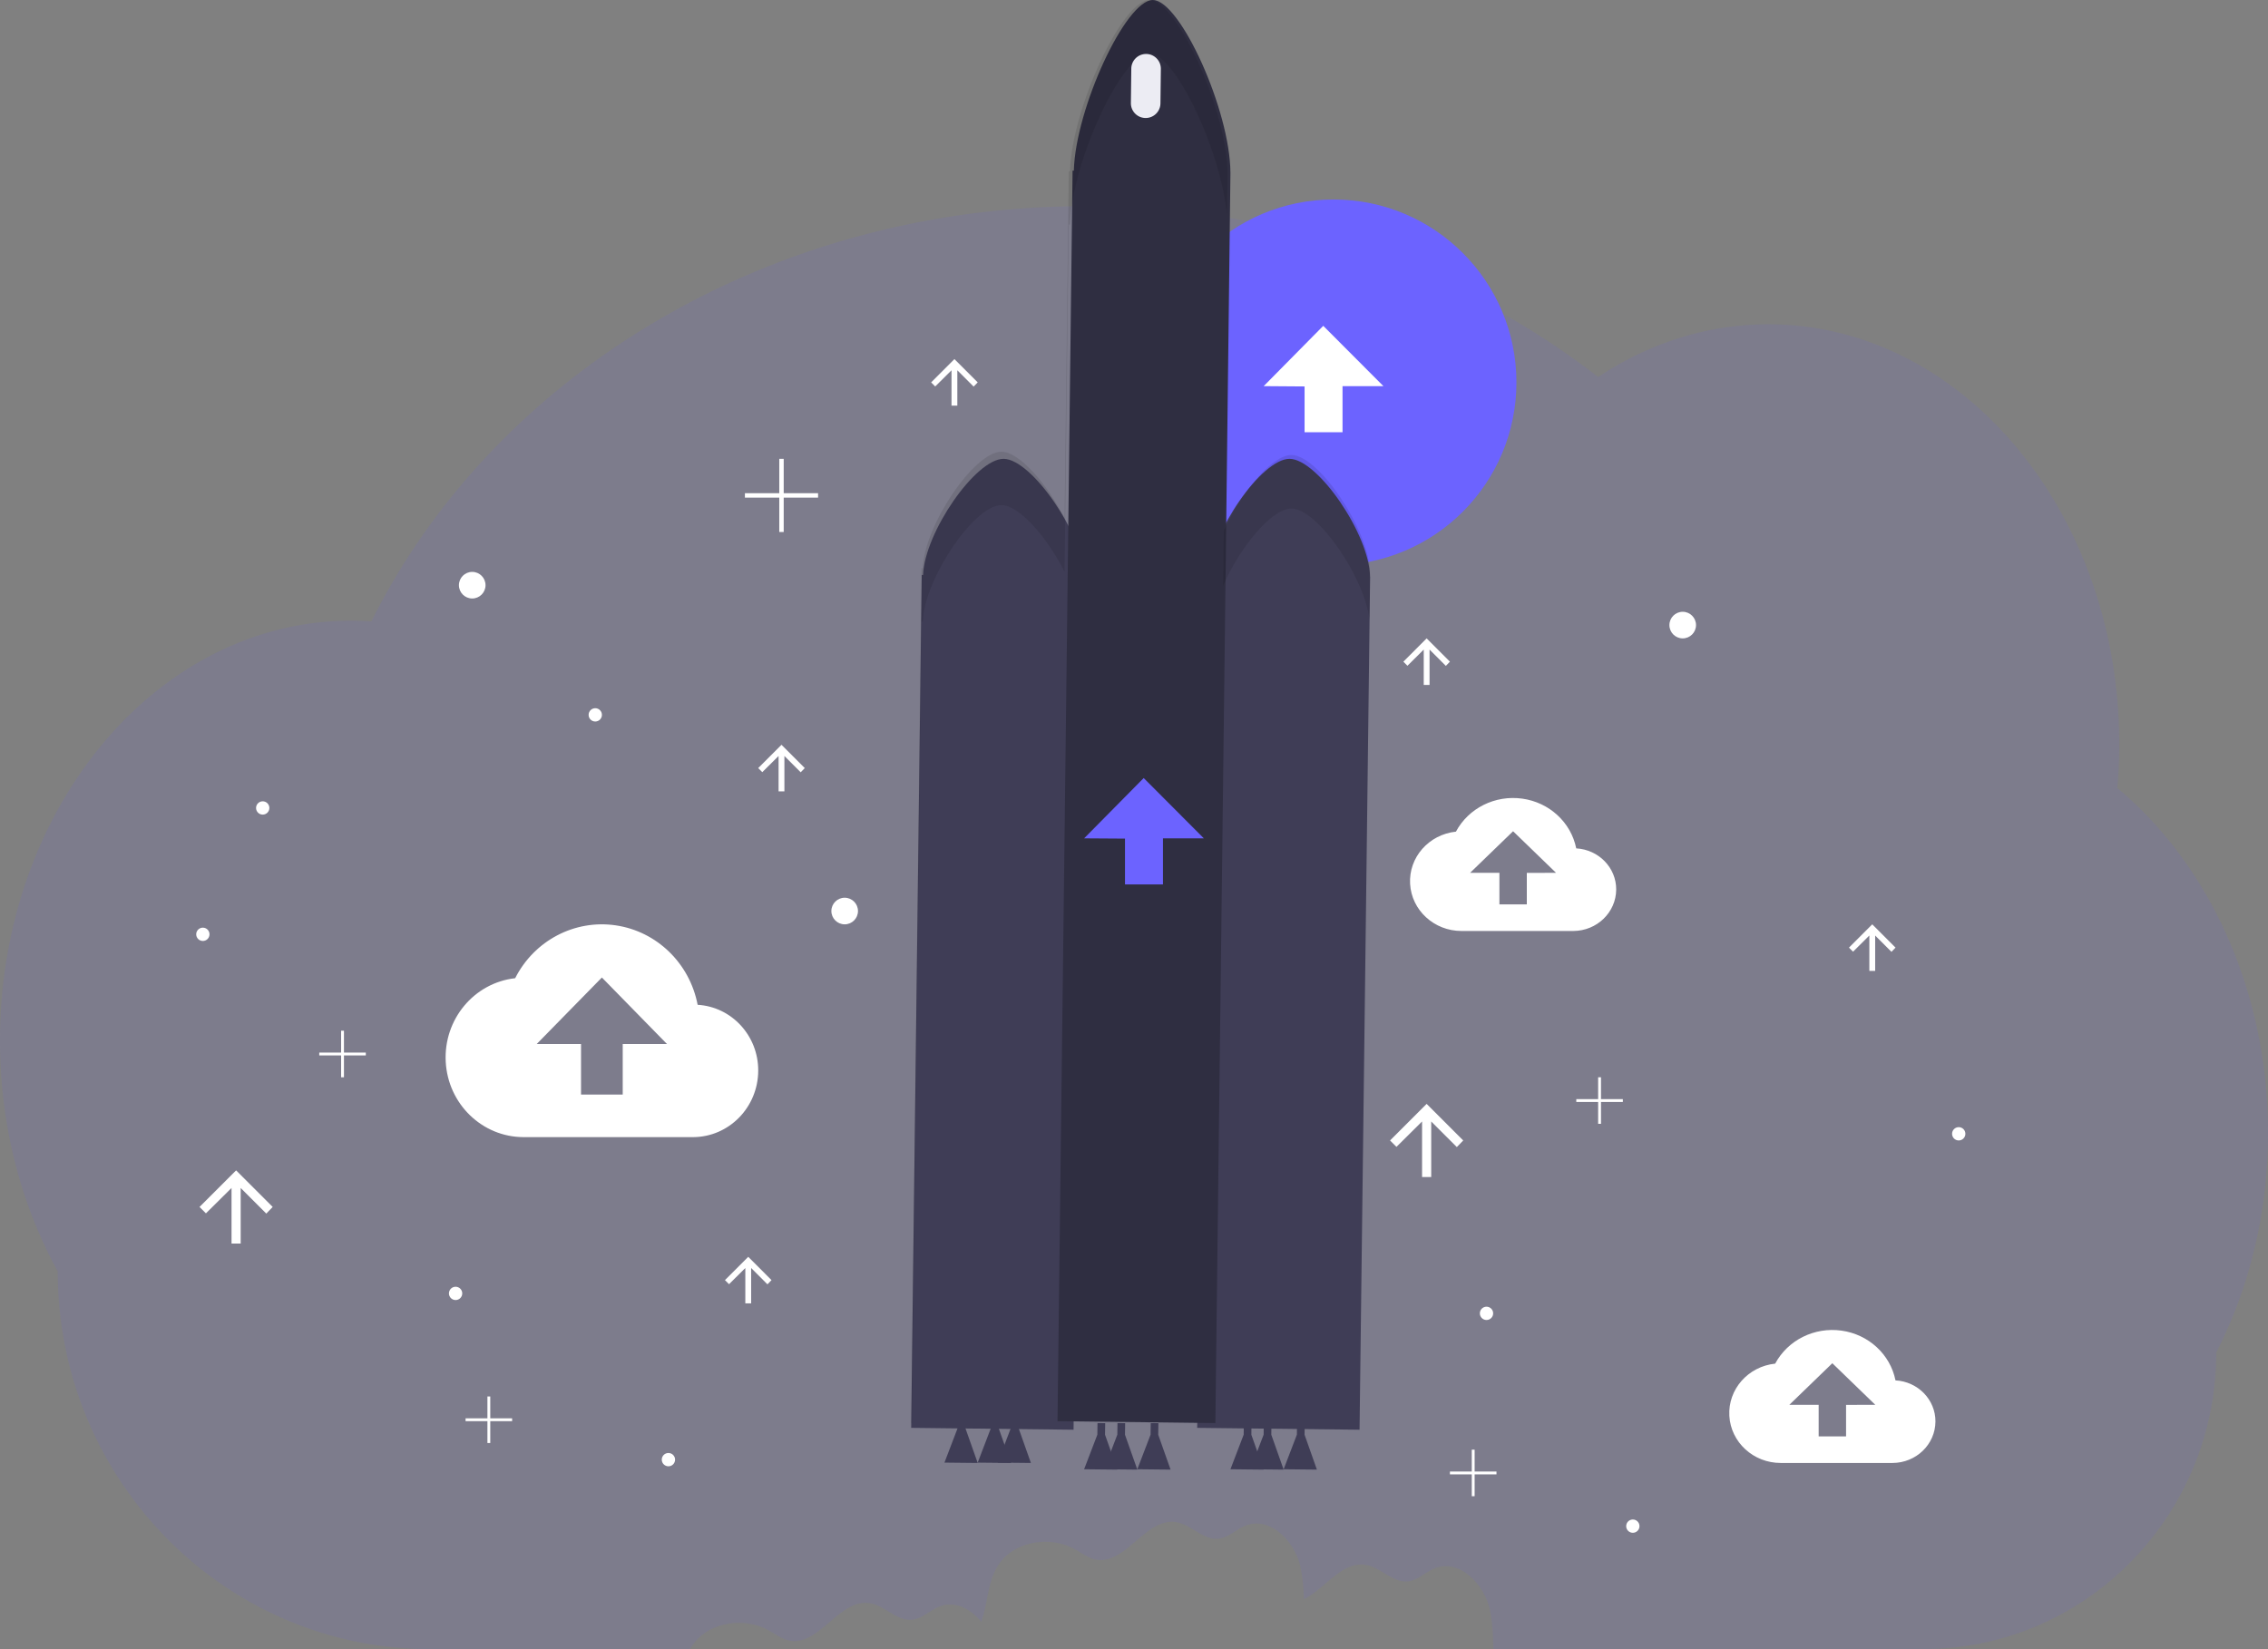
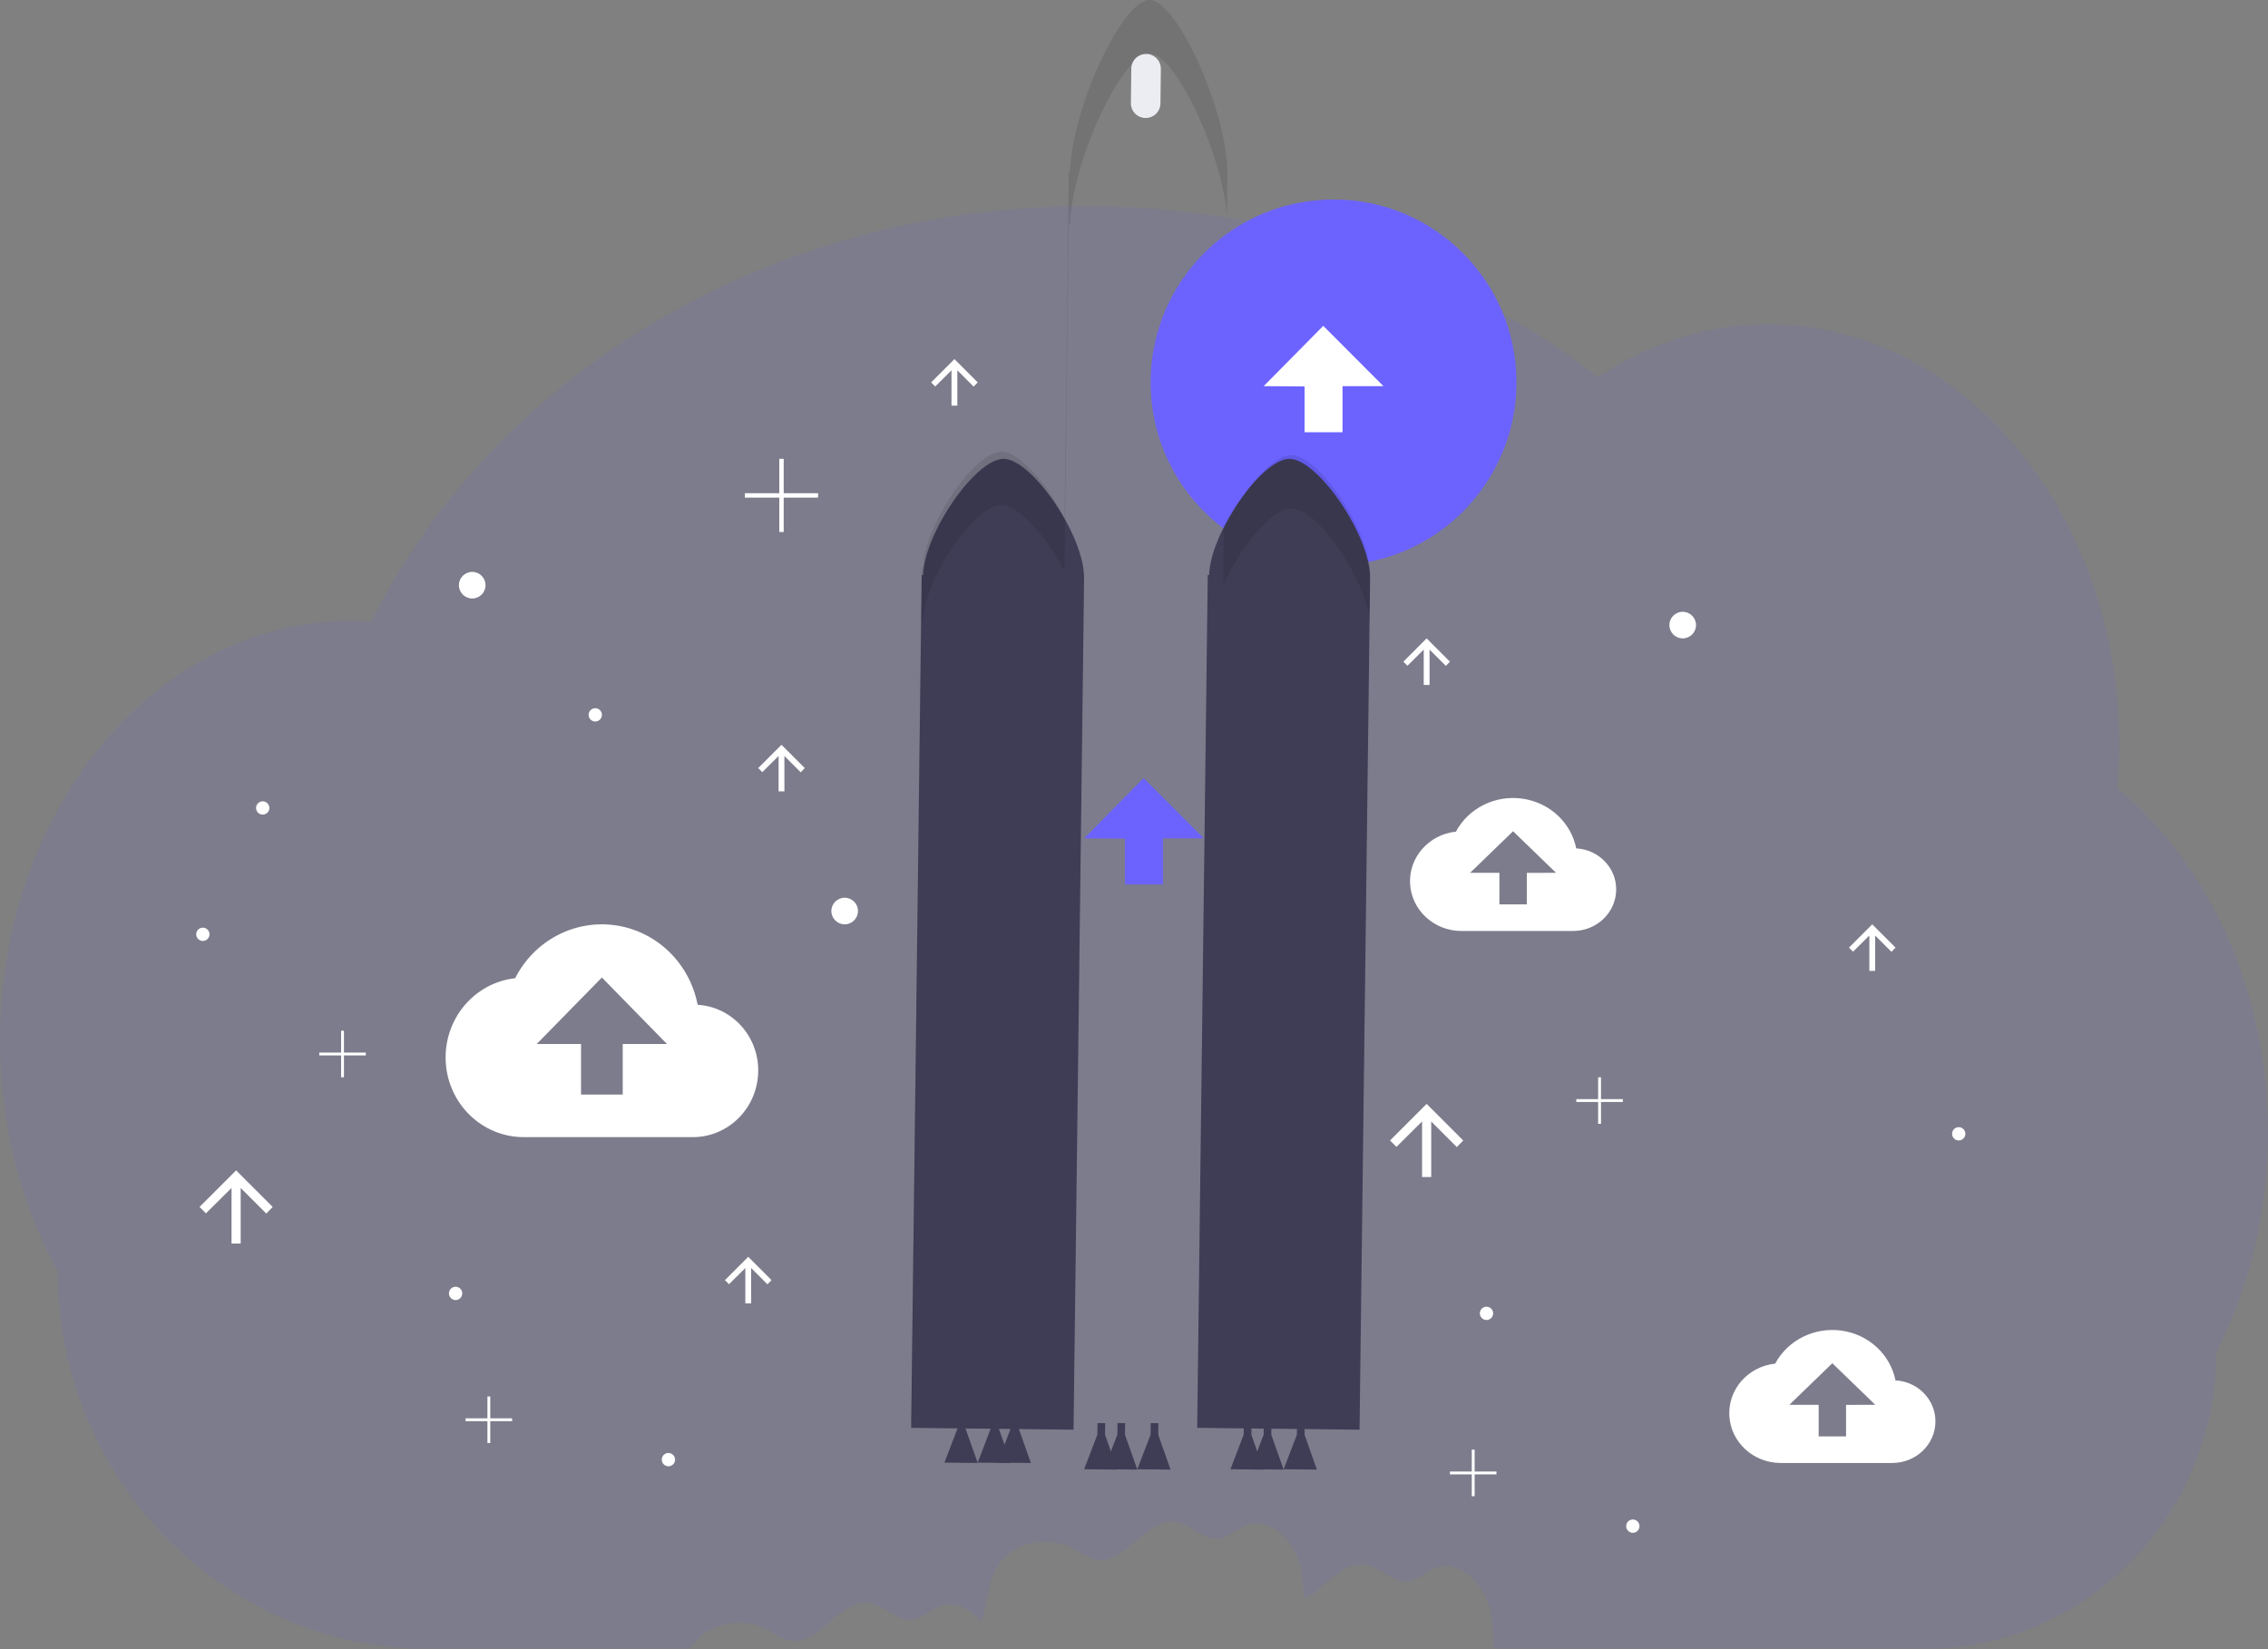
<svg xmlns="http://www.w3.org/2000/svg" height="248" viewBox="0 0 341 248" width="341">
  <rect x="0" y="0" width="341" height="248" fill="#808080" stroke="none" />
  <g fill="none">
    <path d="m318.349 118.514c.189-2.17.288-4.374.288-6.6 0-34.872-23.62-63.143-52.756-63.143-9.277 0-18.023 2.883-25.591 7.93-20.623-16.021-47.548-25.701-77.003-25.701-47.93 0-89.157 25.656-107.447 62.45a44.263 44.263 0 0 0 -3.071-.109c-29.152 0-52.769 28.269-52.769 63.14 0 12.817 3.199 24.746 8.682 34.705 0 31.372 25.095 56.814 56.05 56.814h39.027l.172-.298c2.294-3.73 7.786-4.662 11.612-2.544 1.011.557 1.952 1.282 3.08 1.538 4.52.961 7.557-6.322 12.131-5.614 2.297.356 4.088 2.733 6.398 2.49 1.532-.164 2.693-1.449 4.133-1.993 2.306-.878 4.644.34 6.26 2.316.937-2.7.93-5.902 2.447-8.379 2.294-3.73 7.786-4.662 11.612-2.544 1.01.558 1.951 1.282 3.08 1.538 4.52.961 7.556-6.322 12.13-5.614 2.297.356 4.089 2.734 6.398 2.49 1.533-.163 2.694-1.448 4.133-1.993 3.59-1.368 7.265 2.346 8.148 6.088.342 1.649.523 3.327.54 5.011 3.097-1.502 5.714-5.729 9.248-5.18 2.297.355 4.089 2.732 6.398 2.489 1.532-.163 2.694-1.448 4.133-1.993 3.59-1.368 7.265 2.345 8.148 6.088.47 1.987.502 4.05.582 6.088h64.665c24.311 0 44.01-19.969 44.01-44.603 4.933-9.613 7.783-20.917 7.783-33.023 0-21.468-8.957-40.437-22.651-51.844z" fill="#6c63ff" opacity=".1" />
    <circle cx="200.5" cy="57.5" fill="#6c63ff" r="27.5" />
    <g fill="#fff">
      <path d="m190 58.067 8.955-9.067 9.045 9.067h-6.147v6.933h-5.706v-6.887zm46.991 69.511c-.784-3.912-4.042-6.915-8.119-7.482-4.076-.568-8.077 1.425-9.968 4.965-4.089.43-7.116 3.88-6.892 7.854.223 3.974 3.618 7.085 7.73 7.085h16.797c3.558-.01 6.441-2.794 6.461-6.236.013-3.28-2.626-5.996-6.009-6.186zm-7.43 3.687v4.739h-4.119v-4.751h-4.406l6.461-6.252 6.457 6.252-4.392.012zm55.43 76.313c-.784-3.912-4.042-6.915-8.119-7.482-4.076-.568-8.077 1.425-9.968 4.965-4.089.43-7.116 3.88-6.892 7.854.223 3.974 3.618 7.085 7.73 7.085h16.797c3.558-.01 6.441-2.794 6.461-6.236.013-3.28-2.626-5.996-6.009-6.186zm-7.43 3.687v4.739h-4.119v-4.751h-4.406l6.461-6.252 6.457 6.252-4.392.012zm-172.669-60.165c-1.2-6.254-6.146-11.048-12.325-11.949-6.18-.9-12.242 2.288-15.11 7.95-6.195.694-10.779 6.211-10.44 12.566.34 6.354 5.484 11.33 11.717 11.333h25.472c5.404-.018 9.78-4.488 9.794-10.005.017-5.244-3.98-9.587-9.108-9.895zm-11.264 5.895v7.602h-6.268v-7.602h-6.661l9.797-9.999 9.787 10h-6.655zm121.56 20.005v-8.353l3.85 3.85.962-.997-5.5-5.5-5.5 5.5.963.963 3.85-3.816v8.353zm-179 10v-8.353l3.85 3.85.962-.997-5.5-5.5-5.5 5.5.962.963 3.85-3.816v8.353zm178.75-84v-5.316l2.45 2.452.612-.633-3.5-3.503-3.5 3.503.613.613 2.45-2.432v5.316zm-71-42v-5.316l2.45 2.452.612-.633-3.5-3.503-3.5 3.503.613.613 2.45-2.432v5.316zm-26 58v-5.316l2.45 2.452.612-.633-3.5-3.503-3.5 3.503.612.613 2.45-2.432v5.316zm164 27v-5.316l2.45 2.452.612-.633-3.5-3.503-3.5 3.503.613.613 2.45-2.432v5.316zm-169 50v-5.316l2.45 2.452.612-.633-3.5-3.503-3.5 3.503.612.613 2.45-2.432v5.316z" />
      <circle cx="253" cy="94" r="2" />
      <circle cx="71" cy="88" r="2" />
      <circle cx="127" cy="137" r="2" />
      <circle cx="294.5" cy="170.5" r="1" />
      <circle cx="223.5" cy="197.5" r="1" />
      <circle cx="100.5" cy="219.5" r="1" />
      <circle cx="30.5" cy="140.5" r="1" />
      <circle cx="39.5" cy="121.5" r="1" />
      <circle cx="245.5" cy="229.5" r="1" />
      <circle cx="68.5" cy="194.5" r="1" />
      <circle cx="89.5" cy="107.5" r="1" />
      <path d="m123 74.167h-5.167v-5.167h-.666v5.167h-5.167v.666h5.167v5.167h.666v-5.167h5.167zm121 91.119h-3.286v-3.286h-.428v3.286h-3.286v.428h3.286v3.286h.428v-3.286h3.286zm-19 56h-3.286v-3.286h-.428v3.286h-3.286v.428h3.286v3.286h.428v-3.286h3.286zm-148-8h-3.287v-3.286h-.426v3.286h-3.287v.428h3.287v3.286h.426v-3.286h3.287zm-22-55h-3.286v-3.286h-.428v3.286h-3.286v.428h3.286v3.286h.428v-3.286h3.286z" />
    </g>
    <g fill="#3f3d56">
      <path d="m145.145 214.753.024-1.74-1.154-.013-.024 1.74-1.991 5.207 5 .053zm5.001.002.023-1.74-1.155-.015-.023 1.742-1.991 5.208 5 .051z" />
      <path d="m153.143 214.753.024-1.74-1.153-.013-.024 1.74-1.99 5.207 5 .053zm35.003 1.002.023-1.743-1.155-.012-.023 1.742-1.991 5.204 5 .054z" />
      <path d="m191.146 215.755.023-1.743-1.155-.012-.023 1.742-1.991 5.204 5 .054zm5 0 .023-1.743-1.155-.012-.023 1.742-1.991 5.204 5 .054zm-30 0 .023-1.743-1.155-.012-.023 1.742-1.991 5.204 5 .054z" />
      <path d="m169.146 215.755.023-1.743-1.152-.012-.023 1.742-1.994 5.204 5 .054zm4.998 0 .023-1.743-1.151-.012-.023 1.742-1.993 5.204 5 .054zm-11.151-129.006c-.07-6.384-7.868-17.7-12.076-17.749-4.209-.048-11.904 11.09-12.13 17.47h-.2l-1.587 128.25 24.413.28 1.587-128.248zm42.997 0c-.07-6.384-7.868-17.7-12.077-17.749-4.208-.048-11.904 11.09-12.126 17.47h-.2l-1.587 128.25 24.413.28 1.587-128.248z" />
    </g>
-     <path d="m184.997 25.958c-.037-9.358-7.557-25.91-11.647-25.958s-11.647 16.325-11.896 25.663h-.19l-2.264 188.055 23.735.282 2.265-188.058z" fill="#2f2e41" />
    <path d="m163 126.069 8.958-9.069 9.042 9.069h-6.144v6.931h-5.71v-6.89z" fill="#6c63ff" />
    <path d="m183.9 88.073c2.468-5.694 7.287-11.633 10.286-11.598 3.902.045 10.933 10.222 11.73 16.72l.084-6.98c-.068-6.399-7.69-17.743-11.805-17.792-2.959-.035-7.687 5.75-10.185 11.377zm-45.352 5.397h.195c.218-6.397 7.743-17.56 11.853-17.513 2.687.032 6.865 4.878 9.464 10.02l.63-52.207h.192c.254-9.377 7.847-25.789 11.958-25.725 3.883.045 10.848 14.86 11.635 24.406l.075-6.43c-.036-9.381-7.596-25.974-11.707-26.021-4.11-.048-11.707 16.364-11.957 25.74h-.192l-.631 52.208c-2.602-5.145-6.777-9.988-9.463-10.02-4.11-.048-11.636 11.116-11.854 17.512h-.195l-1.551 128.56h.098z" fill="#000" opacity=".1" />
    <path d="m172.342 8.116a2.222 2.222 0 0 1 2.196 2.249l-.062 5.184a2.222 2.222 0 1 1 -4.444-.053l.062-5.184a2.222 2.222 0 0 1 2.248-2.196z" fill="#ececf3" />
  </g>
</svg>